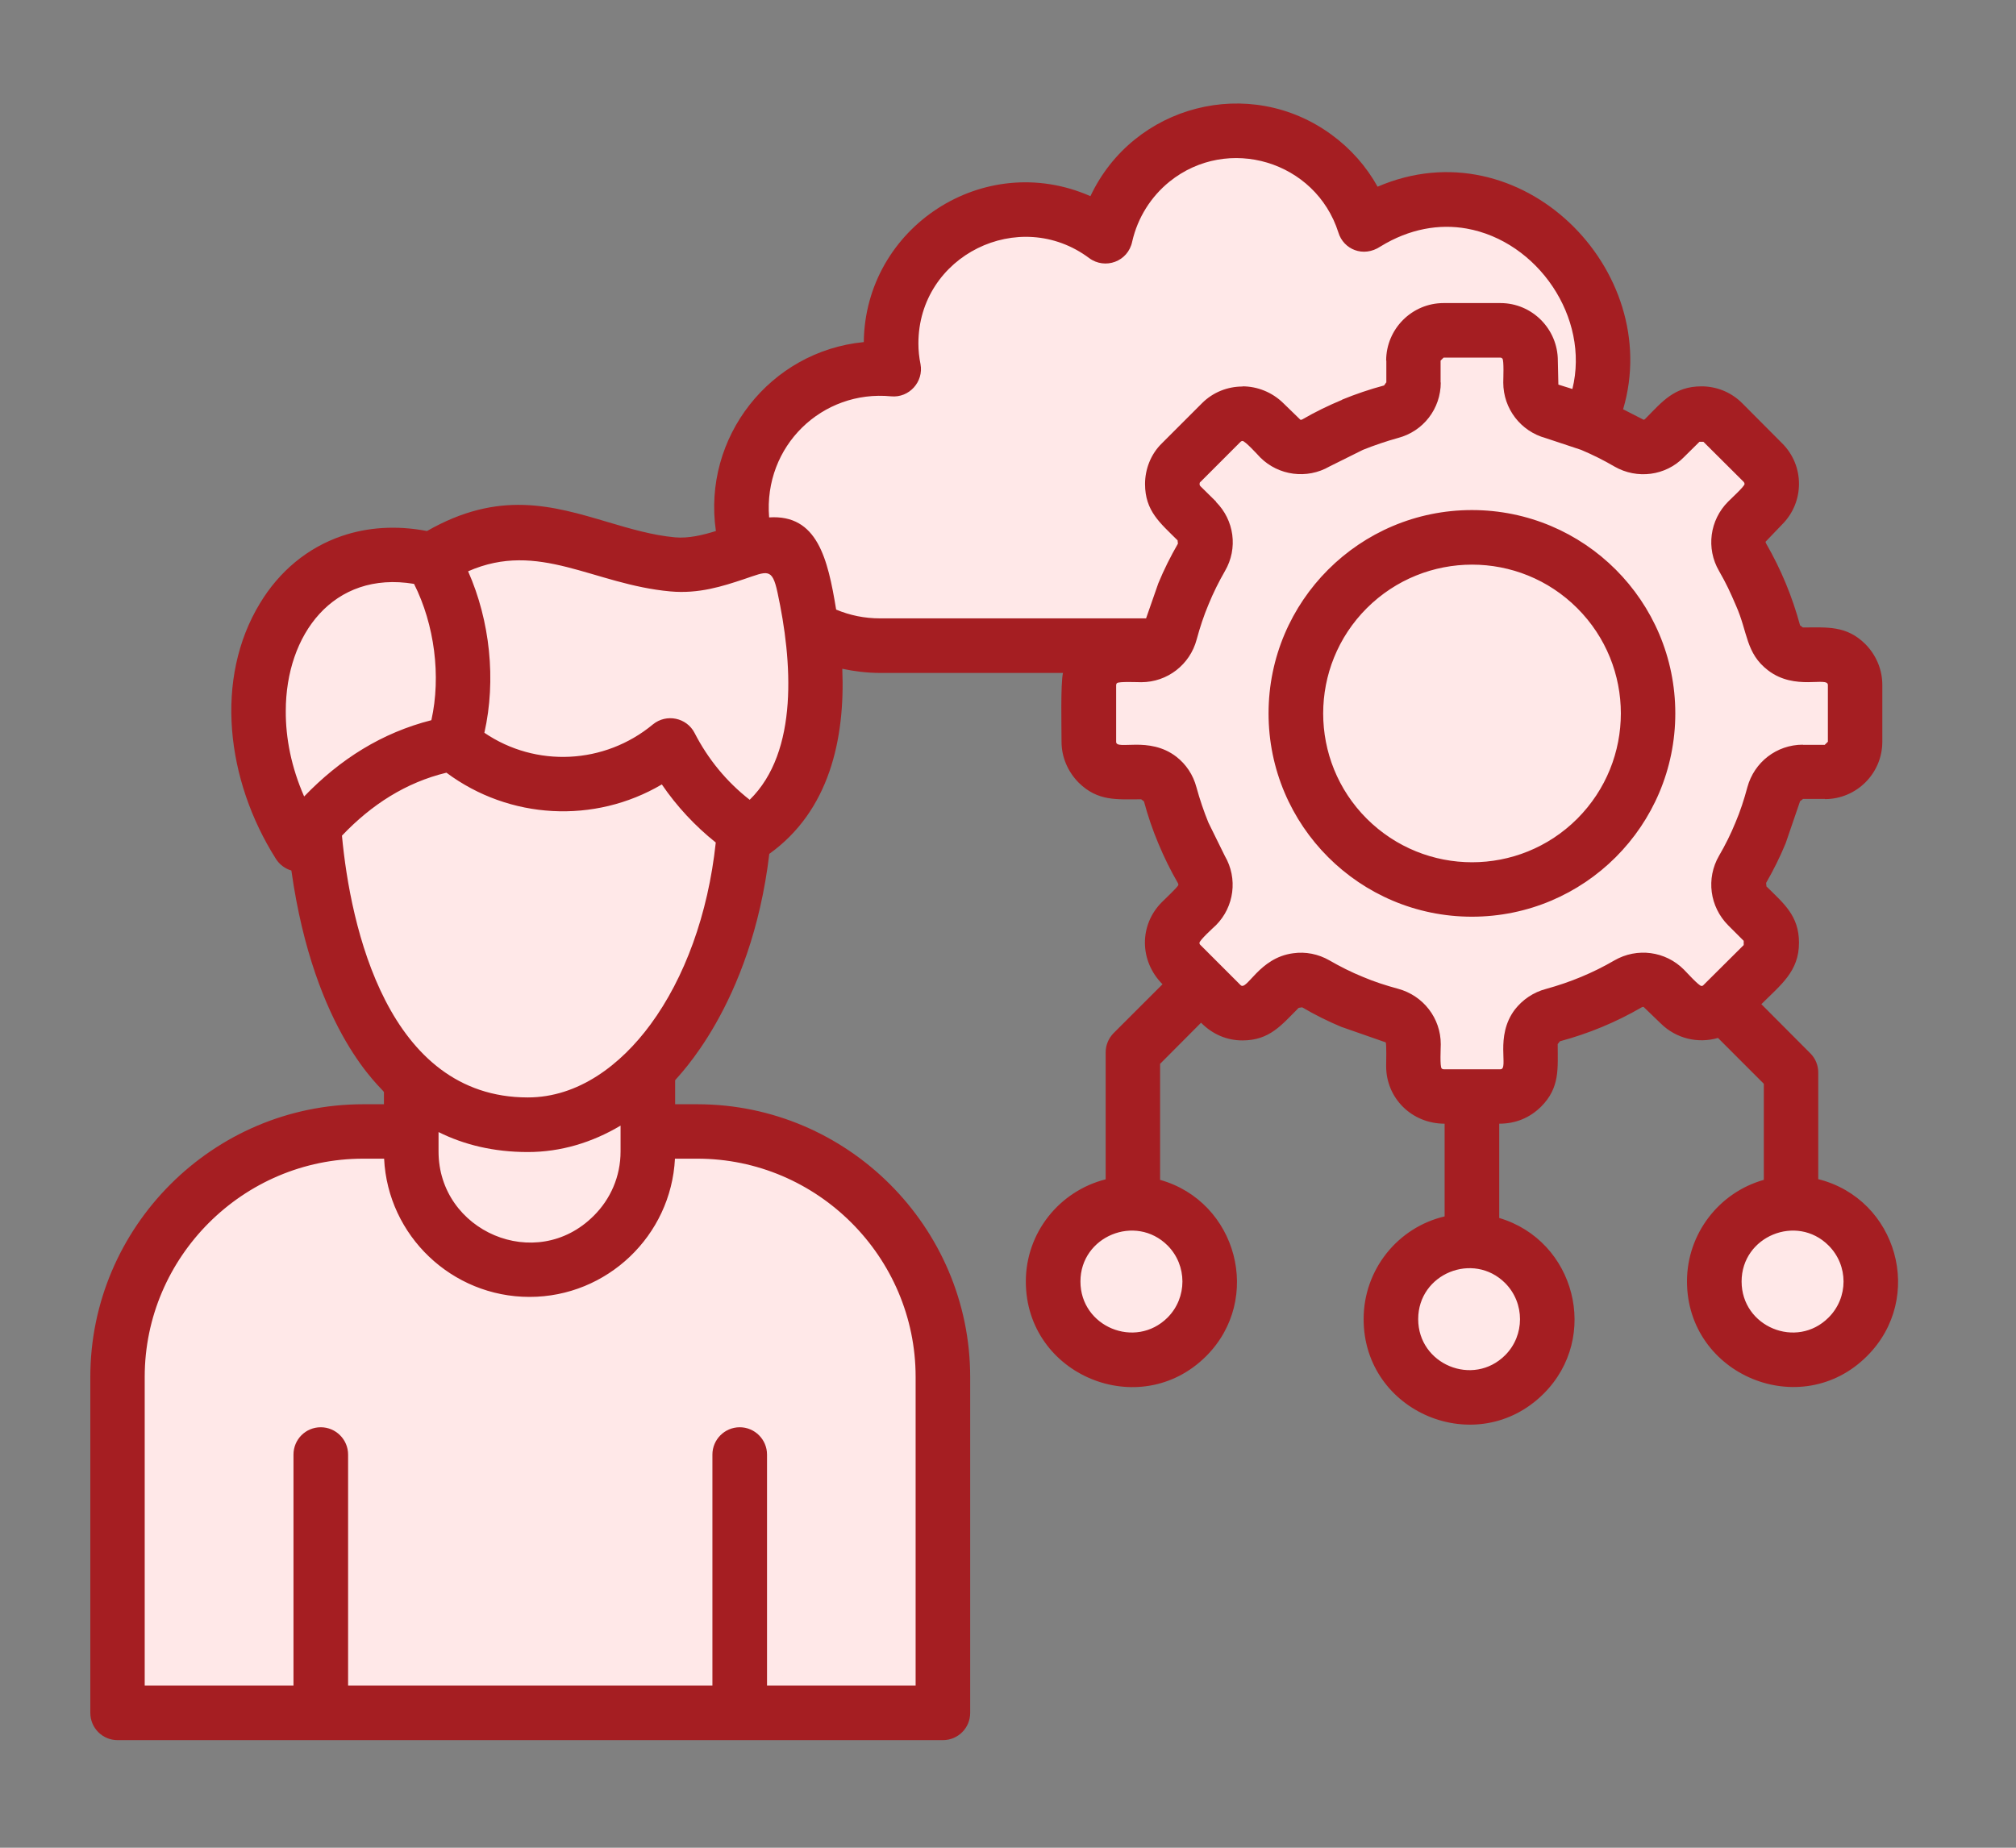
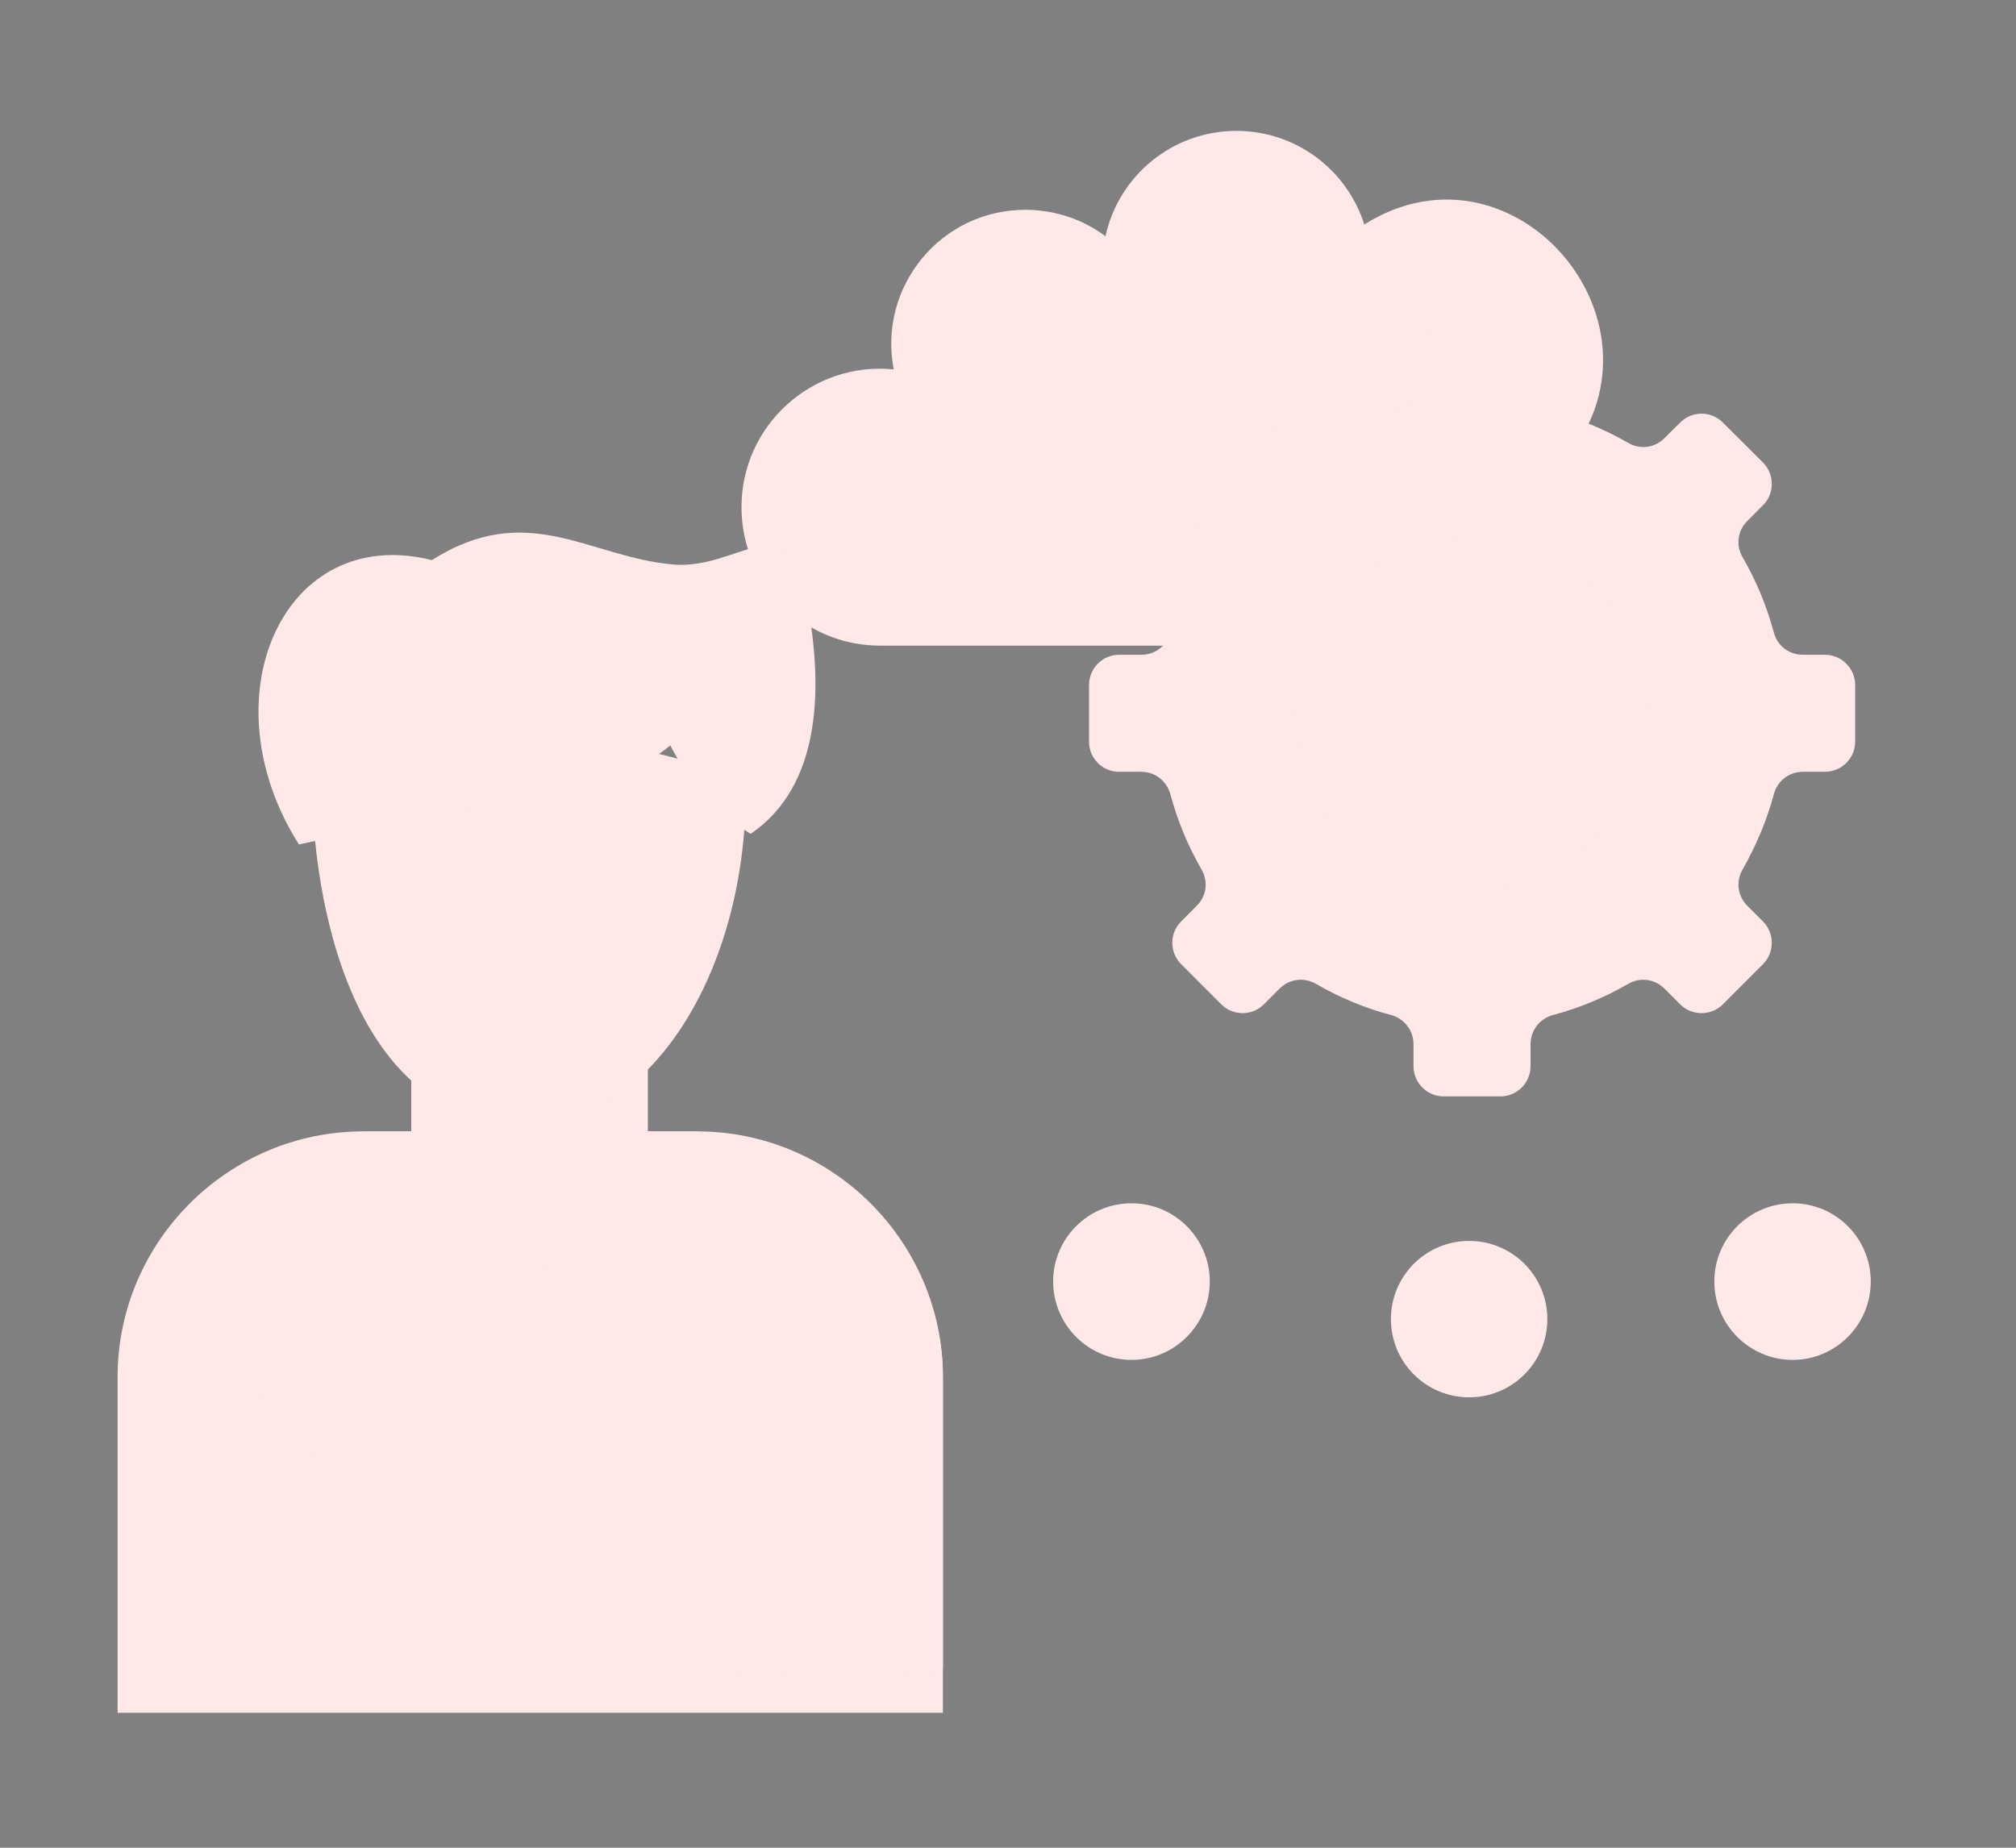
<svg xmlns="http://www.w3.org/2000/svg" width="60" zoomAndPan="magnify" viewBox="0 0 45 41.25" height="55" preserveAspectRatio="xMidYMid meet" version="1.2">
  <rect x="0" y="0" width="45" height="41.25" fill="#808080" stroke="none" />
  <defs>
    <clipPath id="b372a2621f">
      <path d="M 2.02 25 L 22 25 L 22 39 L 2.02 39 Z M 2.02 25 " />
    </clipPath>
    <clipPath id="35536080de">
      <path d="M 2.02 2 L 43 2 L 43 39 L 2.02 39 Z M 2.02 2 " />
    </clipPath>
  </defs>
  <g id="40844bb31c">
    <path style=" stroke:none;fill-rule:evenodd;fill:#ffe8e8;fill-opacity:1;" d="M 22.887 4.684 C 23.559 4.684 24.176 4.902 24.676 5.273 C 24.969 3.926 26.168 2.922 27.598 2.922 C 28.938 2.922 30.07 3.801 30.453 5.012 C 33.879 2.852 37.66 7.461 34.738 10.488 C 36.414 10.457 38.008 11.863 38.008 13.535 C 38.008 15.191 36.836 14.414 35.184 14.414 C 32.062 14.414 23.363 14.414 19.645 14.414 C 17.938 14.414 16.551 13.031 16.551 11.324 C 16.551 9.496 18.129 8.066 19.949 8.246 C 19.594 6.402 21 4.684 22.887 4.684 Z M 22.887 4.684 " />
    <g clip-rule="nonzero" clip-path="url(#b372a2621f)">
      <path style=" stroke:none;fill-rule:evenodd;fill:#ffe8e8;fill-opacity:1;" d="M 15.566 25.258 L 8.105 25.258 C 5.09 25.258 2.625 27.727 2.625 30.738 L 2.625 38.238 L 21.047 38.238 L 21.047 30.738 C 21.047 27.727 18.582 25.258 15.566 25.258 Z M 15.566 25.258 " />
    </g>
    <path style=" stroke:none;fill-rule:evenodd;fill:#ffe8e8;fill-opacity:1;" d="M 8.363 25.258 L 15.309 25.258 C 18.465 25.258 21.047 27.727 21.047 30.738 L 21.047 37.266 C 12.914 38.402 6.836 33.953 3.609 27.676 C 4.645 26.223 6.395 25.258 8.363 25.258 Z M 8.363 25.258 " />
    <path style=" stroke:none;fill-rule:evenodd;fill:#ffe8e8;fill-opacity:1;" d="M 14.461 22.211 L 9.18 22.211 L 9.18 25.707 C 9.18 27.156 10.367 28.348 11.82 28.348 C 13.273 28.348 14.461 27.156 14.461 25.707 Z M 14.461 22.211 " />
    <path style=" stroke:none;fill-rule:evenodd;fill:#ffe8e8;fill-opacity:1;" d="M 11.781 25.109 C 7.113 25.109 6.988 18.09 6.988 18.09 C 9.059 14.648 16.551 17.367 16.555 17.367 C 16.656 17.477 16.648 17.445 16.648 17.641 C 16.648 21.766 14.469 25.109 11.781 25.109 Z M 11.781 25.109 " />
-     <path style=" stroke:none;fill-rule:evenodd;fill:#ffe8e8;fill-opacity:1;" d="M 16.754 18.617 C 18.324 17.551 18.43 15.344 17.949 13.102 C 17.555 11.266 16.453 12.73 15.016 12.602 C 13.137 12.43 11.773 11.152 9.641 12.504 C 6.324 11.676 4.594 15.57 6.672 18.852 C 7.637 17.59 8.785 16.836 10.121 16.594 C 11.504 17.789 13.555 17.809 14.961 16.641 C 15.375 17.445 15.992 18.125 16.754 18.617 Z M 16.754 18.617 " />
+     <path style=" stroke:none;fill-rule:evenodd;fill:#ffe8e8;fill-opacity:1;" d="M 16.754 18.617 C 18.324 17.551 18.43 15.344 17.949 13.102 C 17.555 11.266 16.453 12.73 15.016 12.602 C 13.137 12.43 11.773 11.152 9.641 12.504 C 6.324 11.676 4.594 15.57 6.672 18.852 C 11.504 17.789 13.555 17.809 14.961 16.641 C 15.375 17.445 15.992 18.125 16.754 18.617 Z M 16.754 18.617 " />
    <path style=" stroke:none;fill-rule:evenodd;fill:#ffe8e8;fill-opacity:1;" d="M 32.223 7.375 L 33.492 7.375 C 33.863 7.375 34.164 7.68 34.164 8.051 L 34.164 8.539 C 34.164 8.852 34.367 9.113 34.664 9.191 C 35.258 9.352 35.82 9.586 36.344 9.887 C 36.609 10.043 36.938 10 37.152 9.781 L 37.504 9.434 C 37.766 9.168 38.195 9.168 38.457 9.434 L 39.355 10.328 C 39.613 10.59 39.613 11.02 39.355 11.277 L 39.004 11.629 C 38.785 11.848 38.742 12.172 38.898 12.441 C 39.199 12.961 39.434 13.523 39.594 14.117 C 39.672 14.418 39.934 14.617 40.242 14.617 L 40.734 14.617 C 41.105 14.617 41.41 14.922 41.41 15.293 L 41.41 16.559 C 41.41 16.93 41.105 17.23 40.734 17.23 L 40.242 17.23 C 39.934 17.23 39.672 17.434 39.594 17.734 C 39.434 18.328 39.195 18.887 38.898 19.41 C 38.742 19.676 38.785 20.004 39.004 20.223 L 39.355 20.574 C 39.613 20.832 39.613 21.262 39.355 21.523 L 38.457 22.422 C 38.195 22.684 37.766 22.684 37.504 22.422 L 37.152 22.07 C 36.938 21.855 36.609 21.809 36.344 21.965 C 35.82 22.266 35.258 22.504 34.664 22.66 C 34.367 22.742 34.164 23.004 34.164 23.312 L 34.164 23.805 C 34.164 24.172 33.863 24.477 33.492 24.477 L 32.223 24.477 C 31.855 24.477 31.551 24.172 31.551 23.805 L 31.551 23.312 C 31.551 23.004 31.348 22.742 31.051 22.66 C 30.457 22.504 29.895 22.266 29.375 21.965 C 29.105 21.809 28.781 21.855 28.562 22.07 L 28.211 22.422 C 27.949 22.684 27.523 22.684 27.262 22.422 L 26.363 21.523 C 26.102 21.262 26.102 20.832 26.363 20.574 L 26.711 20.223 C 26.934 20.004 26.973 19.68 26.82 19.41 C 26.52 18.891 26.285 18.328 26.125 17.734 C 26.043 17.434 25.785 17.23 25.473 17.23 L 24.98 17.23 C 24.609 17.23 24.309 16.93 24.309 16.559 L 24.309 15.293 C 24.309 14.922 24.609 14.617 24.98 14.617 L 25.473 14.617 C 25.785 14.617 26.047 14.418 26.125 14.117 C 26.285 13.523 26.52 12.965 26.82 12.441 C 26.973 12.172 26.934 11.848 26.711 11.629 L 26.363 11.277 C 26.102 11.02 26.102 10.59 26.363 10.328 L 27.262 9.434 C 27.523 9.168 27.949 9.168 28.211 9.434 L 28.562 9.781 C 28.781 10 29.105 10.039 29.375 9.887 C 29.895 9.586 30.457 9.352 31.051 9.191 C 31.348 9.113 31.551 8.852 31.551 8.539 L 31.551 8.051 C 31.551 7.676 31.855 7.375 32.223 7.375 Z M 32.223 7.375 " />
    <path style=" stroke:none;fill-rule:evenodd;fill:#ffe8e8;fill-opacity:1;" d="M 32.855 11.996 C 35.027 11.996 36.785 13.758 36.785 15.926 C 36.785 18.098 35.027 19.855 32.855 19.855 C 30.688 19.855 28.93 18.098 28.93 15.926 C 28.93 13.758 30.688 11.996 32.855 11.996 Z M 32.855 11.996 " />
    <path style=" stroke:none;fill-rule:evenodd;fill:#ffe8e8;fill-opacity:1;" d="M 25.258 26.863 C 26.219 26.863 27.004 27.645 27.004 28.609 C 27.004 29.574 26.219 30.359 25.258 30.359 C 24.289 30.359 23.508 29.574 23.508 28.609 C 23.508 27.645 24.289 26.863 25.258 26.863 Z M 40.016 26.863 C 40.977 26.863 41.758 27.645 41.758 28.609 C 41.758 29.574 40.977 30.359 40.016 30.359 C 39.047 30.359 38.266 29.574 38.266 28.609 C 38.266 27.645 39.047 26.863 40.016 26.863 Z M 32.793 27.703 C 33.758 27.703 34.539 28.484 34.539 29.449 C 34.539 30.414 33.758 31.195 32.793 31.195 C 31.828 31.195 31.047 30.414 31.047 29.449 C 31.047 28.484 31.828 27.703 32.793 27.703 Z M 32.793 27.703 " />
    <g clip-rule="nonzero" clip-path="url(#35536080de)">
-       <path style=" stroke:none;fill-rule:nonzero;fill:#a51e22;fill-opacity:1;" d="M 25.895 26.34 C 27.613 26.824 28.199 29 26.922 30.277 C 25.441 31.754 22.898 30.703 22.898 28.609 C 22.898 27.52 23.645 26.59 24.68 26.328 L 24.68 23.496 C 24.68 23.34 24.738 23.188 24.855 23.066 L 25.949 21.973 C 25.426 21.449 25.43 20.645 25.934 20.141 C 25.98 20.094 26.297 19.797 26.301 19.758 C 26.305 19.746 26.301 19.73 26.293 19.715 C 26.129 19.434 25.984 19.137 25.855 18.828 C 25.727 18.523 25.621 18.211 25.535 17.891 L 25.473 17.844 C 24.93 17.844 24.504 17.895 24.074 17.469 C 23.844 17.234 23.695 16.914 23.695 16.559 C 23.695 16.254 23.672 15.266 23.727 15.023 L 19.645 15.023 C 19.355 15.023 19.074 14.988 18.801 14.93 C 18.867 16.504 18.508 18.105 17.172 19.062 C 16.766 22.477 15.09 24.066 15.07 24.117 L 15.07 24.652 L 15.566 24.652 C 18.914 24.652 21.656 27.391 21.656 30.742 L 21.656 38.238 C 21.656 38.578 21.383 38.848 21.047 38.848 C 14.906 38.848 8.766 38.848 2.625 38.848 C 2.289 38.848 2.016 38.578 2.016 38.238 L 2.016 30.742 C 2.016 27.391 4.754 24.652 8.105 24.652 L 8.57 24.652 L 8.57 24.379 C 8.539 24.301 7.016 23.074 6.504 19.434 C 6.367 19.395 6.242 19.305 6.16 19.176 C 5.043 17.414 4.781 15.145 5.805 13.465 C 6.23 12.762 6.855 12.23 7.633 11.965 C 8.195 11.773 8.84 11.723 9.531 11.855 C 11.137 10.938 12.324 11.285 13.57 11.656 C 14.059 11.801 14.559 11.949 15.066 11.996 C 15.375 12.023 15.688 11.945 15.98 11.855 C 15.676 9.762 17.191 7.84 19.281 7.637 C 19.309 5.078 21.957 3.332 24.34 4.379 C 25.301 2.34 27.891 1.664 29.723 3.008 C 30.145 3.316 30.496 3.711 30.75 4.168 C 33.938 2.793 37.152 6.027 36.23 9.137 L 36.688 9.371 C 36.699 9.371 36.711 9.363 36.727 9.348 C 37.105 8.965 37.375 8.625 37.98 8.625 C 38.309 8.625 38.637 8.75 38.887 9 L 39.781 9.898 C 40.281 10.395 40.281 11.207 39.781 11.707 L 39.41 12.094 C 39.41 12.105 39.414 12.121 39.422 12.133 C 39.754 12.707 40.008 13.324 40.18 13.961 L 40.242 14.008 C 40.781 14.008 41.215 13.957 41.641 14.383 C 41.871 14.617 42.016 14.938 42.016 15.289 L 42.016 16.559 C 42.016 17.266 41.441 17.84 40.734 17.84 L 40.734 17.836 L 40.242 17.836 L 40.242 17.84 L 40.18 17.887 L 39.859 18.824 C 39.734 19.129 39.586 19.426 39.422 19.711 L 39.43 19.793 L 39.434 19.793 C 39.816 20.172 40.156 20.441 40.156 21.047 C 40.156 21.688 39.75 21.984 39.316 22.418 L 40.41 23.516 C 40.527 23.633 40.586 23.789 40.586 23.941 L 40.586 26.324 C 42.348 26.766 42.977 28.973 41.676 30.273 C 40.199 31.754 37.656 30.699 37.656 28.605 C 37.656 27.543 38.371 26.621 39.371 26.34 L 39.371 24.195 L 38.348 23.172 C 37.902 23.301 37.414 23.188 37.07 22.848 L 36.688 22.48 C 36.676 22.477 36.66 22.48 36.645 22.488 C 36.074 22.82 35.461 23.074 34.82 23.246 L 34.77 23.309 C 34.77 23.852 34.824 24.281 34.398 24.707 C 34.148 24.953 33.836 25.086 33.465 25.086 L 33.465 27.191 C 35.16 27.695 35.723 29.848 34.457 31.113 C 32.973 32.594 30.438 31.539 30.438 29.449 C 30.438 28.344 31.199 27.402 32.246 27.156 L 32.246 25.086 C 31.508 25.086 30.941 24.512 30.941 23.805 C 30.941 23.734 30.953 23.297 30.93 23.27 L 29.957 22.93 L 29.953 22.93 C 29.652 22.805 29.352 22.656 29.066 22.488 L 28.988 22.5 C 28.605 22.883 28.34 23.227 27.734 23.227 C 27.387 23.227 27.07 23.094 26.809 22.832 L 25.895 23.75 Z M 26.062 27.805 C 25.348 27.094 24.117 27.598 24.117 28.609 C 24.117 29.621 25.344 30.129 26.062 29.414 C 26.504 28.969 26.504 28.25 26.062 27.805 Z M 40.816 27.805 C 40.105 27.094 38.875 27.598 38.875 28.609 C 38.875 29.621 40.102 30.129 40.816 29.414 C 41.262 28.969 41.262 28.25 40.816 27.805 Z M 33.598 28.645 C 32.887 27.934 31.656 28.434 31.656 29.449 C 31.656 30.461 32.883 30.969 33.598 30.254 C 34.039 29.812 34.039 29.09 33.598 28.645 Z M 32.855 11.387 C 35.363 11.387 37.395 13.418 37.395 15.926 C 37.395 18.434 35.363 20.465 32.855 20.465 C 30.352 20.465 28.316 18.434 28.316 15.926 C 28.316 13.418 30.352 11.387 32.855 11.387 Z M 35.207 13.578 C 33.91 12.281 31.809 12.281 30.508 13.578 C 29.211 14.875 29.211 16.98 30.508 18.277 C 31.809 19.574 33.91 19.574 35.207 18.277 C 36.504 16.977 36.504 14.875 35.207 13.578 Z M 32.223 6.766 L 33.492 6.766 C 34.199 6.766 34.773 7.344 34.773 8.051 L 34.785 8.586 L 35.098 8.684 C 35.492 7.086 34.32 5.383 32.734 5.102 C 32.133 4.996 31.465 5.102 30.812 5.504 C 30.43 5.758 29.988 5.566 29.875 5.191 C 29.367 3.594 27.406 3.008 26.105 4.055 C 25.695 4.387 25.395 4.855 25.273 5.391 C 25.18 5.844 24.664 6.023 24.312 5.762 C 22.754 4.598 20.5 5.703 20.5 7.668 C 20.5 7.824 20.516 7.977 20.547 8.129 C 20.621 8.523 20.293 8.887 19.891 8.848 C 18.355 8.699 17.039 9.953 17.168 11.551 C 18.242 11.48 18.477 12.465 18.664 13.609 C 18.973 13.738 19.297 13.805 19.645 13.805 L 25.582 13.805 L 25.855 13.023 C 25.98 12.719 26.129 12.422 26.293 12.137 L 26.285 12.059 L 26.281 12.059 C 25.898 11.676 25.559 11.41 25.559 10.805 C 25.559 10.48 25.684 10.141 25.934 9.898 L 26.832 9 C 27.078 8.754 27.406 8.629 27.734 8.629 L 27.734 8.625 C 28.062 8.625 28.395 8.754 28.645 9 L 29.027 9.371 C 29.039 9.375 29.055 9.371 29.07 9.363 C 29.352 9.199 29.648 9.055 29.957 8.926 L 29.957 8.922 C 30.262 8.797 30.574 8.691 30.895 8.605 L 30.941 8.539 L 30.945 8.539 L 30.945 8.051 L 30.941 8.051 C 30.941 7.344 31.516 6.766 32.223 6.766 Z M 33.492 7.984 L 32.223 7.984 L 32.156 8.051 L 32.156 8.539 L 32.16 8.539 C 32.16 9.125 31.77 9.629 31.207 9.777 C 30.938 9.852 30.676 9.941 30.422 10.043 L 29.676 10.414 C 29.176 10.703 28.539 10.621 28.129 10.211 C 28.074 10.152 27.793 9.844 27.734 9.844 C 27.719 9.844 27.703 9.852 27.691 9.863 L 26.793 10.762 L 26.793 10.758 C 26.77 10.781 26.77 10.828 26.793 10.852 L 27.145 11.199 L 27.141 11.203 C 27.551 11.613 27.637 12.242 27.344 12.746 C 27.207 12.984 27.082 13.234 26.977 13.492 C 26.871 13.742 26.785 14.004 26.711 14.277 C 26.562 14.836 26.059 15.23 25.473 15.23 C 25.395 15.23 24.973 15.211 24.934 15.25 C 24.922 15.258 24.914 15.277 24.914 15.293 L 24.914 16.562 C 24.914 16.758 25.648 16.426 26.254 16.891 C 26.473 17.059 26.633 17.297 26.707 17.578 C 26.781 17.848 26.871 18.113 26.973 18.363 L 27.34 19.109 C 27.633 19.609 27.551 20.246 27.141 20.656 C 27.082 20.711 26.773 20.992 26.773 21.051 C 26.773 21.066 26.781 21.086 26.793 21.094 L 27.691 21.992 C 27.832 22.133 28.102 21.379 28.867 21.281 C 29.141 21.242 29.426 21.297 29.676 21.441 C 29.914 21.578 30.16 21.703 30.422 21.809 C 30.668 21.914 30.934 22 31.207 22.074 C 31.77 22.227 32.16 22.73 32.16 23.312 C 32.16 23.395 32.137 23.812 32.18 23.852 C 32.188 23.863 32.207 23.871 32.223 23.871 L 33.492 23.871 C 33.688 23.871 33.355 23.141 33.816 22.535 C 33.988 22.316 34.227 22.152 34.508 22.078 C 35.047 21.93 35.559 21.719 36.035 21.441 C 36.543 21.148 37.176 21.234 37.586 21.645 C 37.641 21.699 37.922 22.012 37.98 22.012 C 37.996 22.012 38.016 22.004 38.023 21.992 L 38.922 21.098 L 38.922 21.004 L 38.574 20.656 C 38.164 20.242 38.078 19.613 38.371 19.105 C 38.508 18.871 38.633 18.621 38.738 18.363 C 38.844 18.113 38.93 17.852 39.004 17.574 C 39.156 17.016 39.656 16.625 40.242 16.625 L 40.242 16.629 L 40.734 16.629 L 40.734 16.625 L 40.801 16.559 L 40.801 15.293 C 40.801 15.094 40.07 15.43 39.465 14.965 C 38.965 14.582 39.016 14.117 38.75 13.52 C 38.617 13.211 38.539 13.039 38.371 12.746 C 38.078 12.242 38.164 11.609 38.574 11.199 C 38.629 11.141 38.941 10.859 38.941 10.805 C 38.941 10.789 38.934 10.773 38.922 10.758 L 38.023 9.863 L 37.934 9.863 L 37.582 10.211 C 37.18 10.621 36.543 10.707 36.035 10.414 C 35.801 10.277 35.551 10.152 35.293 10.043 L 34.504 9.781 C 33.945 9.629 33.555 9.125 33.555 8.539 C 33.555 8.461 33.574 8.043 33.535 8.004 C 33.523 7.992 33.508 7.984 33.492 7.984 Z M 10.449 12.754 C 10.938 13.859 11.078 15.18 10.812 16.359 C 11.961 17.141 13.496 17.066 14.574 16.172 C 14.875 15.926 15.328 16.02 15.504 16.363 C 15.805 16.949 16.219 17.453 16.734 17.855 C 17.836 16.777 17.684 14.746 17.355 13.227 C 17.234 12.664 17.129 12.754 16.605 12.93 C 16.137 13.086 15.598 13.262 14.961 13.203 C 13.242 13.047 12.031 12.059 10.449 12.754 Z M 9.629 16.078 C 9.848 15.094 9.699 13.941 9.242 13.035 C 7.434 12.734 6.379 14.172 6.379 15.871 C 6.375 16.48 6.504 17.133 6.789 17.781 C 7.59 16.949 8.523 16.359 9.629 16.078 Z M 15.977 18.809 C 15.516 18.441 15.105 18 14.773 17.512 C 13.27 18.398 11.371 18.297 9.965 17.25 C 9.059 17.469 8.289 17.965 7.633 18.656 C 7.82 20.672 8.645 24.5 11.781 24.5 C 12.906 24.5 13.855 23.777 14.523 22.867 C 15.277 21.84 15.805 20.422 15.977 18.809 Z M 6.551 37.629 L 6.551 32.473 C 6.551 32.137 6.82 31.863 7.16 31.863 C 7.496 31.863 7.77 32.137 7.77 32.473 L 7.77 37.629 L 15.902 37.629 L 15.902 32.473 C 15.902 32.137 16.176 31.863 16.512 31.863 C 16.848 31.863 17.121 32.137 17.121 32.473 L 17.121 37.629 L 20.438 37.629 L 20.438 30.738 C 20.438 28.062 18.246 25.867 15.566 25.867 L 15.066 25.867 C 14.98 27.586 13.551 28.953 11.82 28.953 C 10.086 28.953 8.656 27.586 8.574 25.867 L 8.105 25.867 C 5.426 25.867 3.23 28.062 3.23 30.738 L 3.23 37.629 Z M 13.852 25.129 C 13.215 25.508 12.516 25.719 11.781 25.719 C 11.016 25.719 10.355 25.555 9.789 25.273 L 9.789 25.707 C 9.789 27.488 11.965 28.434 13.254 27.141 C 13.625 26.773 13.852 26.266 13.852 25.707 Z M 13.852 25.129 " />
-     </g>
+       </g>
  </g>
</svg>